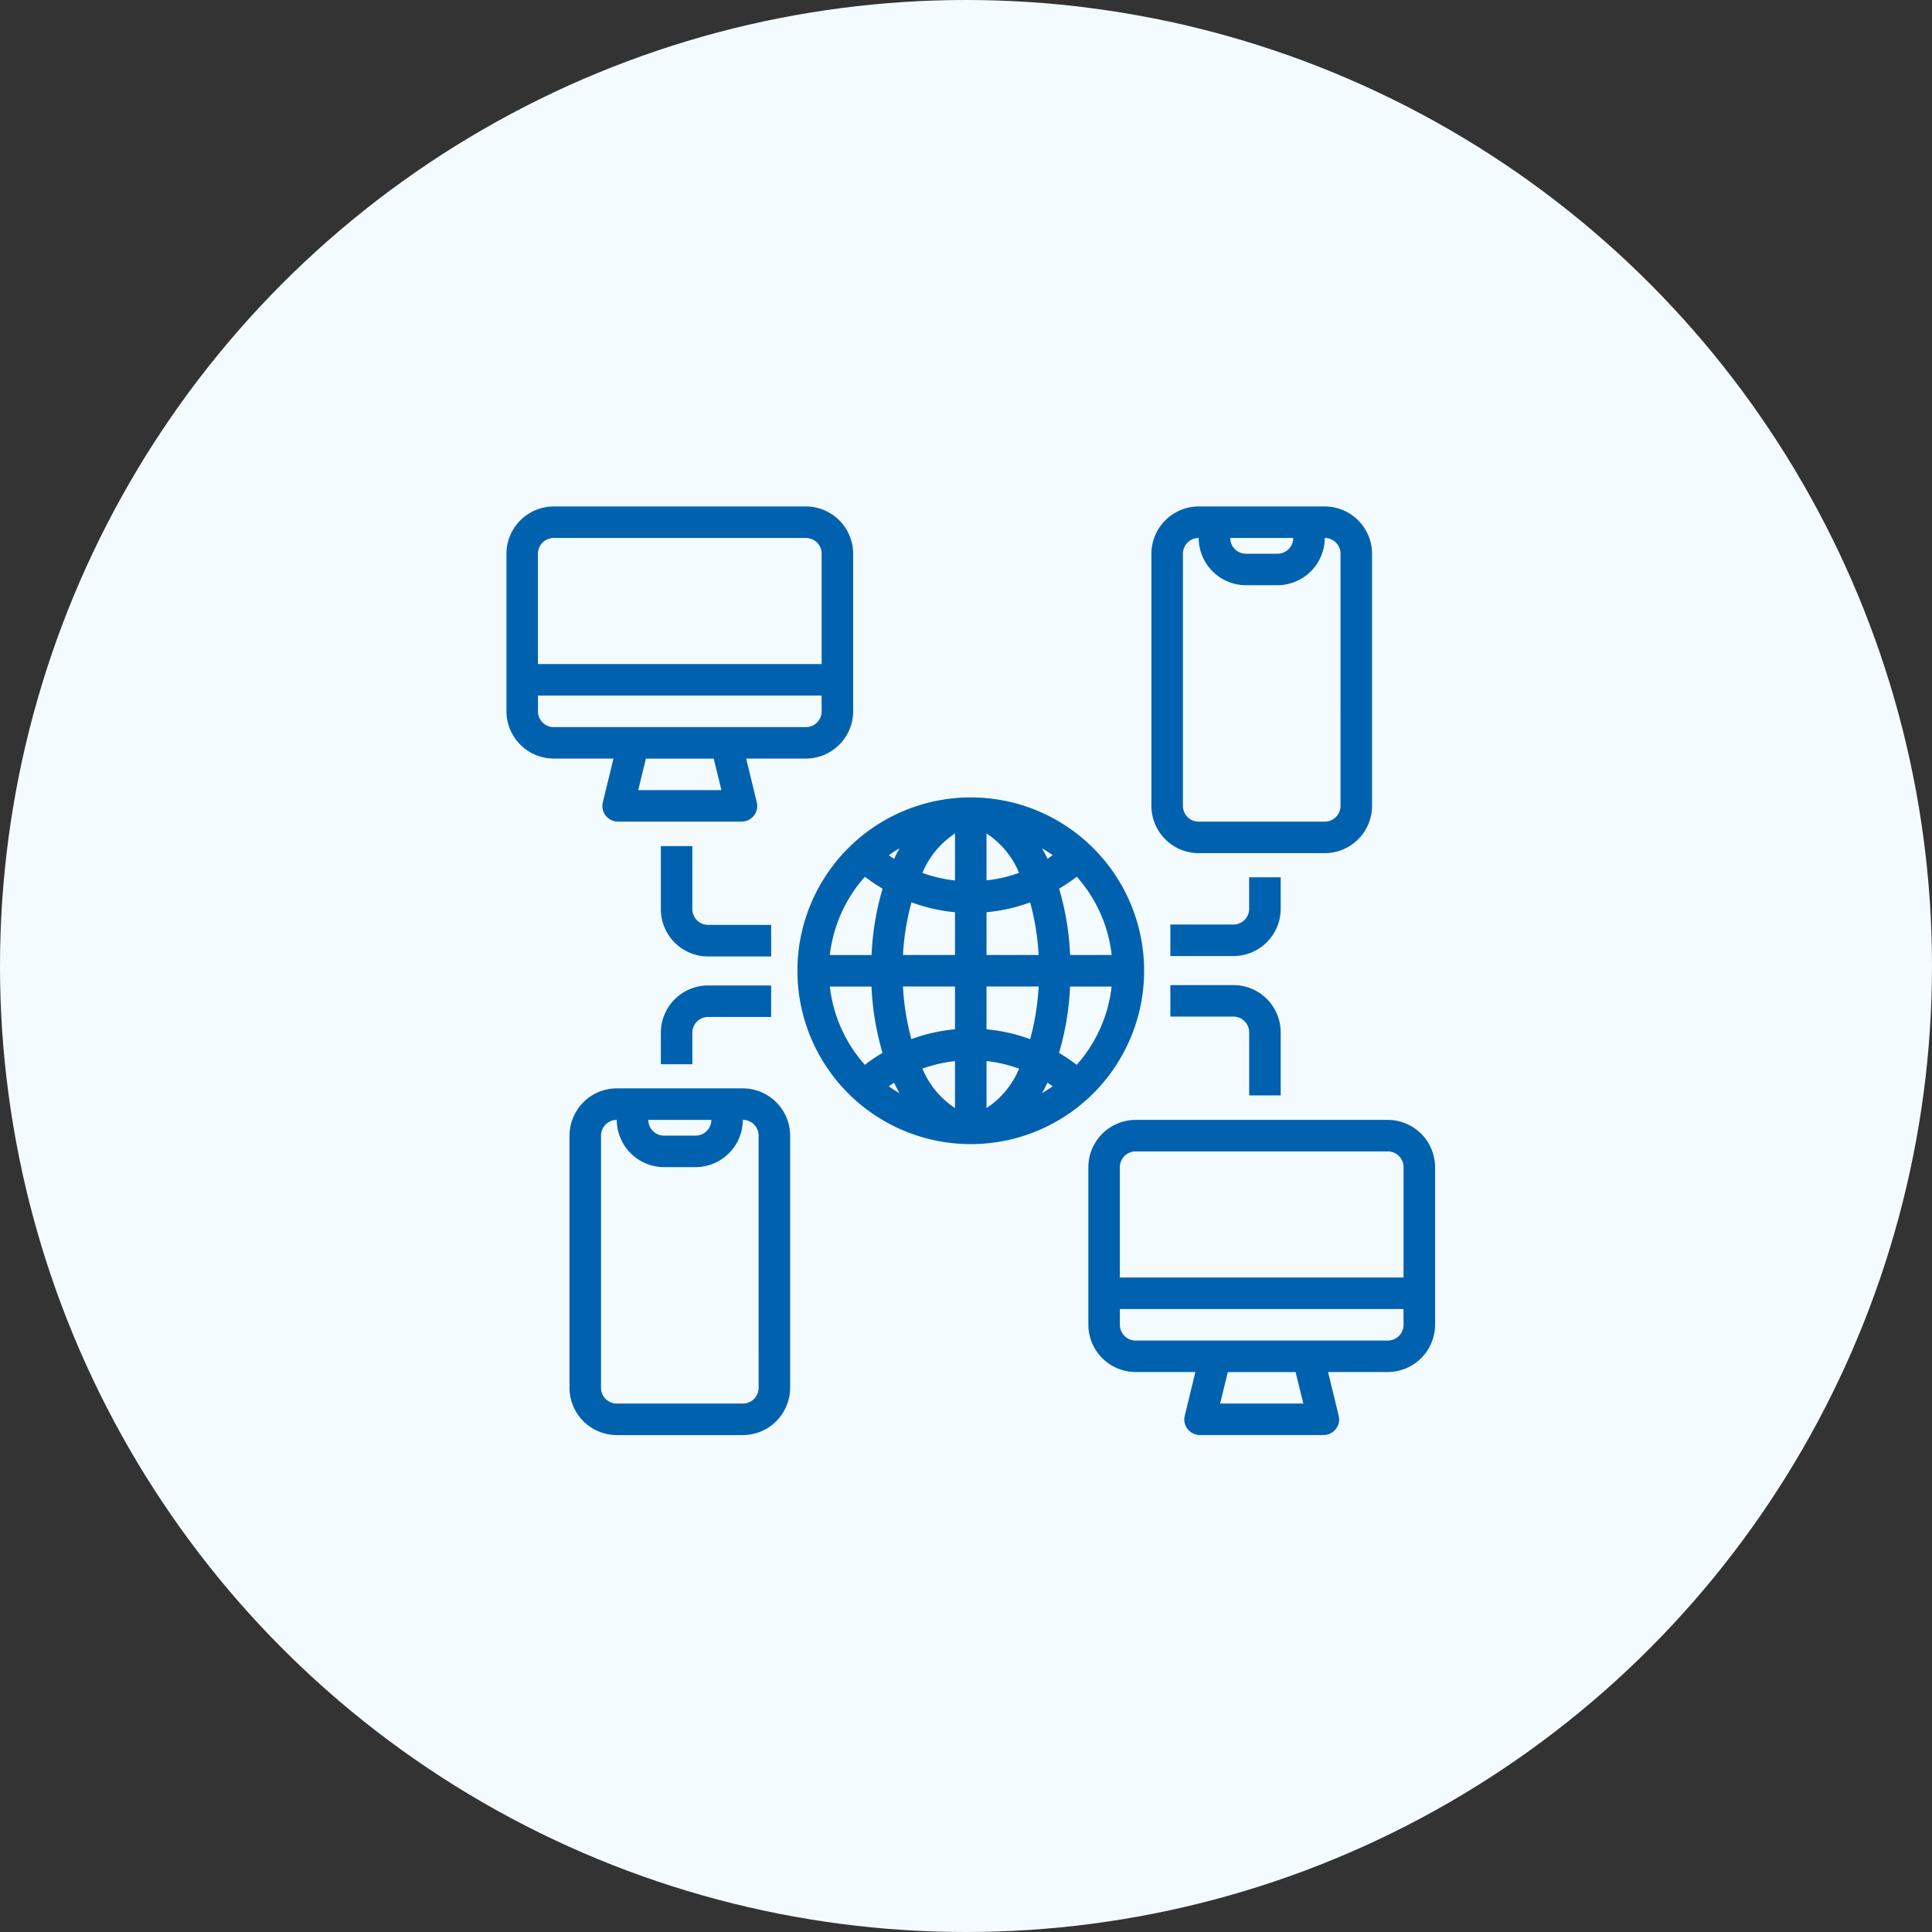
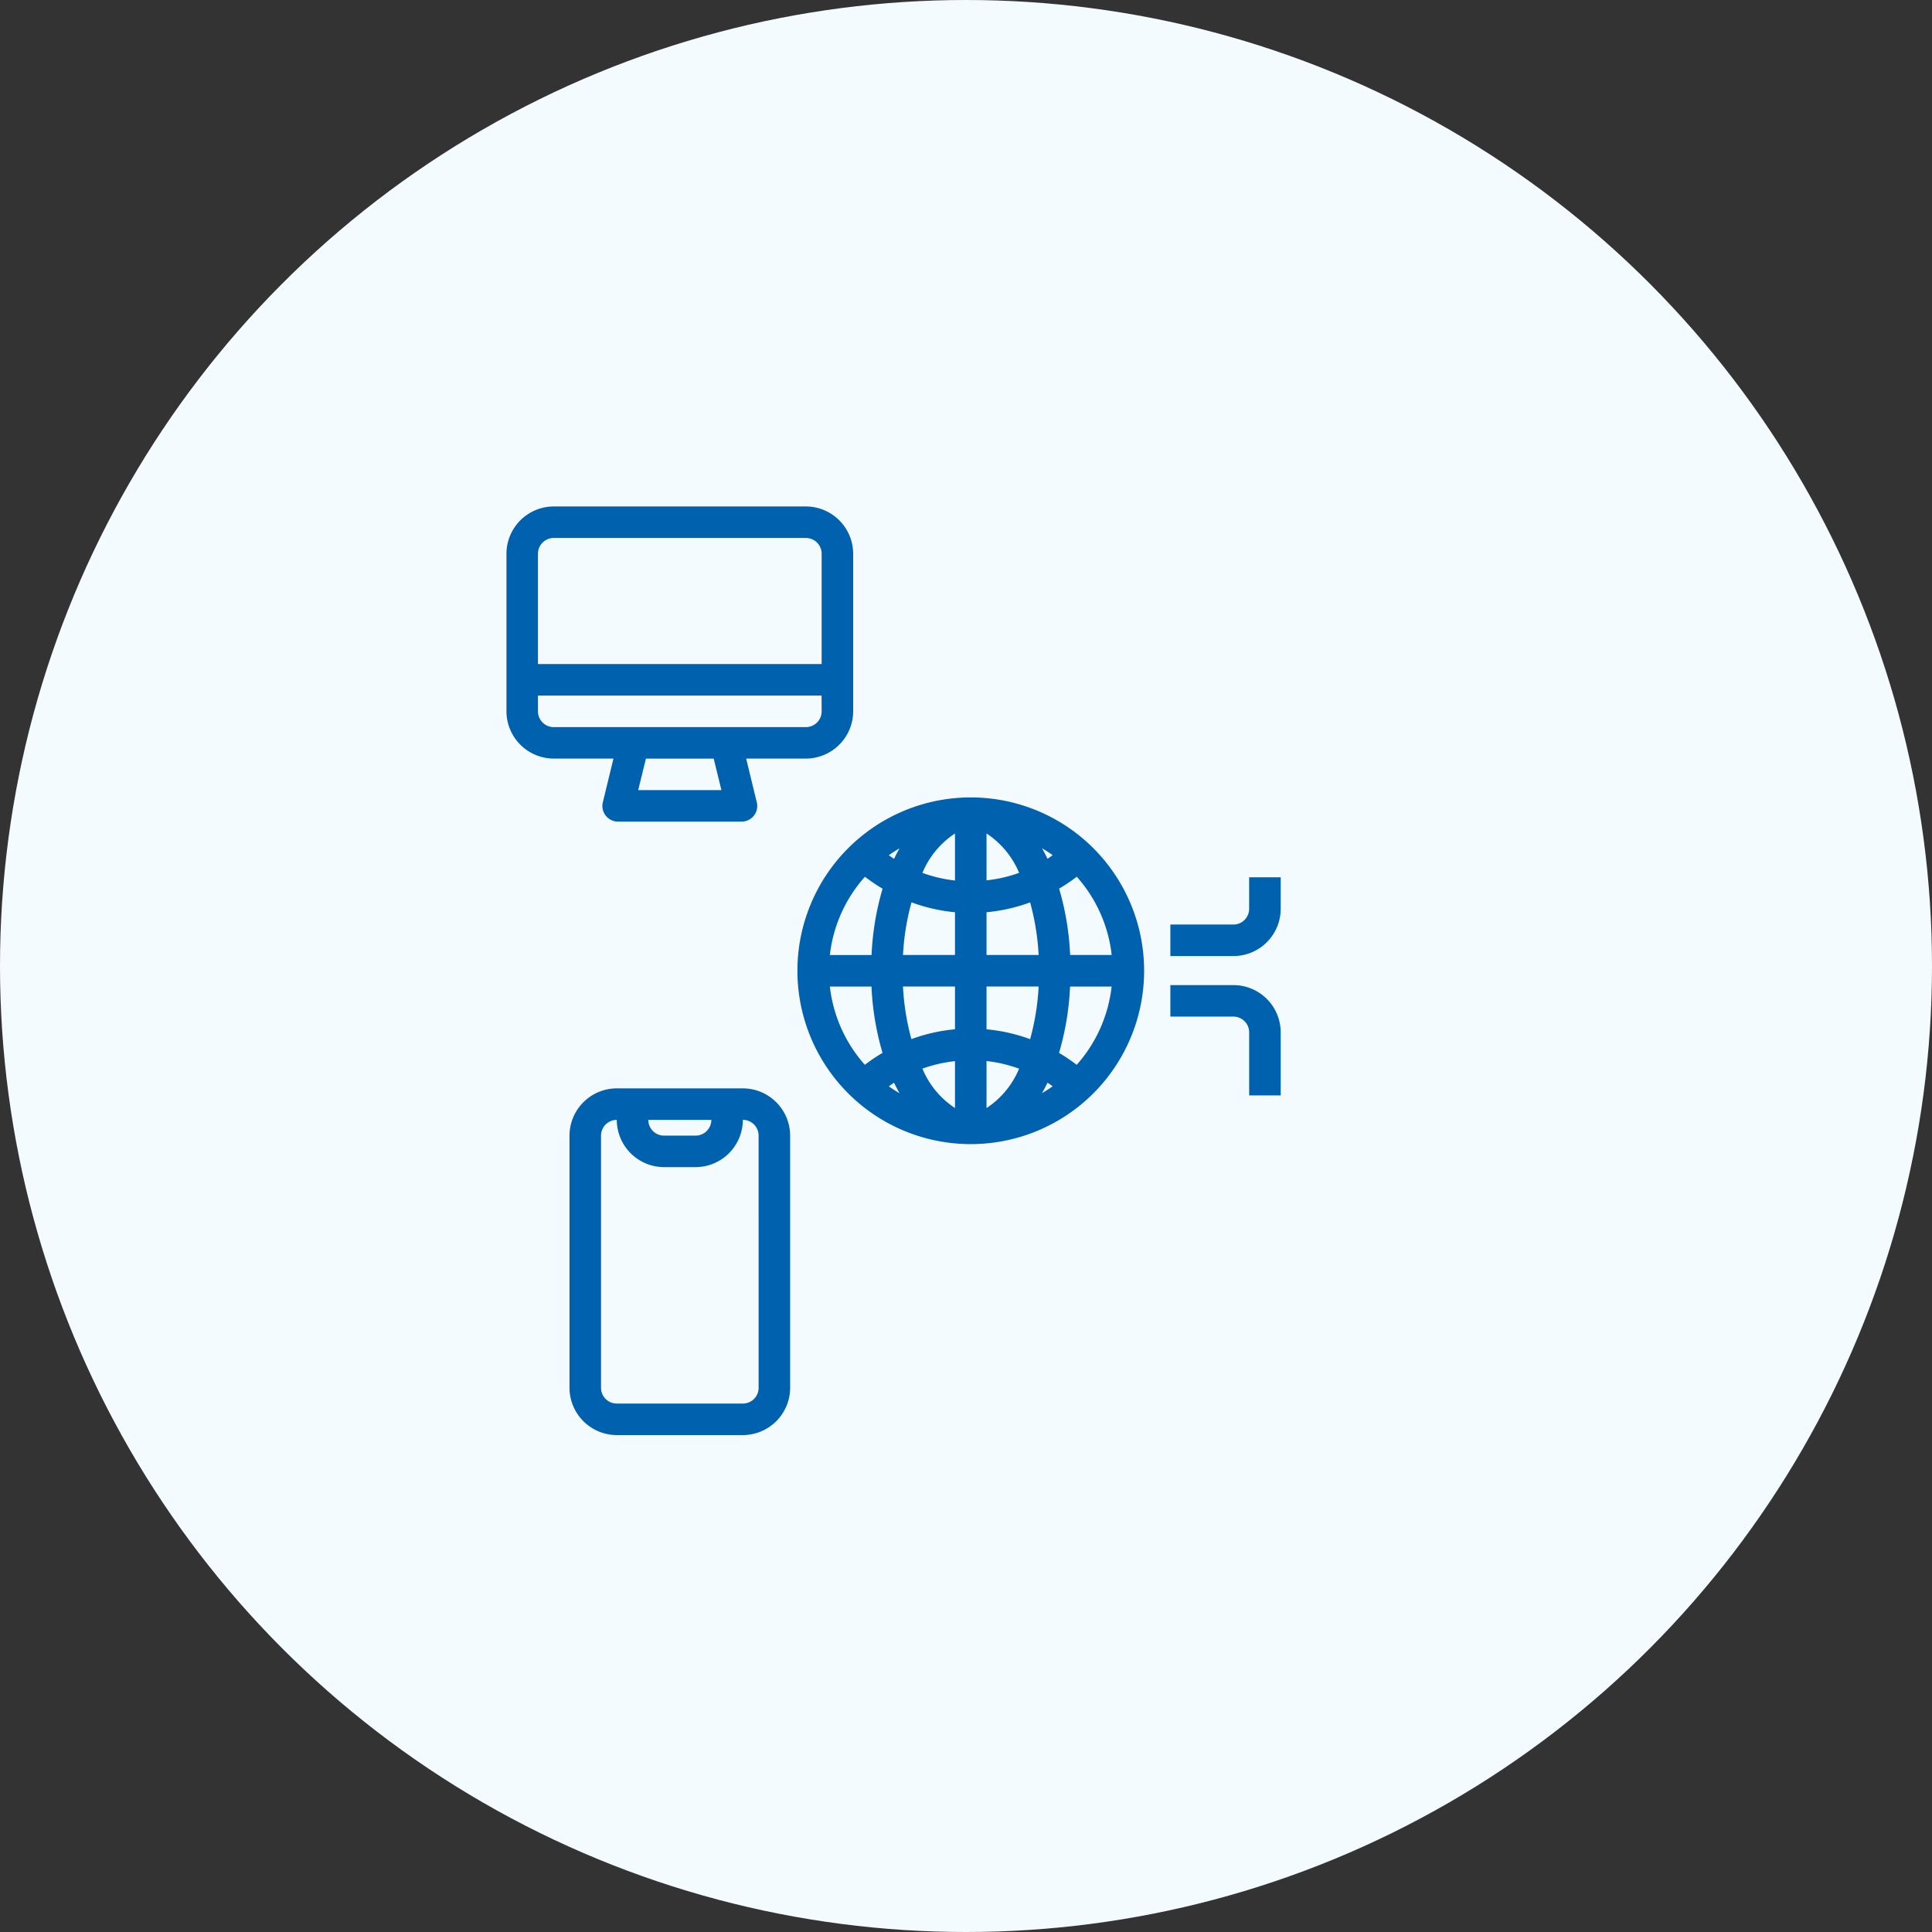
<svg xmlns="http://www.w3.org/2000/svg" width="103" height="103" viewBox="0 0 103 103">
  <rect x="0" y="0" width="103" height="103" fill="#333333" stroke="none" />
  <g id="グループ_884" data-name="グループ 884" transform="translate(-284.774 -5970)">
    <circle id="楕円形_22" data-name="楕円形 22" cx="51.5" cy="51.5" r="51.5" transform="translate(284.774 5970)" fill="#f4fbff" />
    <g id="social_media" data-name="social media" transform="translate(309.774 5995)">
      <path id="パス_931" data-name="パス 931" d="M15.242,40H8.521A2.528,2.528,0,0,0,6,42.521V55.964a2.528,2.528,0,0,0,2.521,2.521h6.722a2.528,2.528,0,0,0,2.521-2.521V42.521A2.528,2.528,0,0,0,15.242,40Zm-1.68,1.68a.84.84,0,0,1-.84.84h-1.68a.84.84,0,0,1-.84-.84Zm2.521,14.284a.84.84,0,0,1-.84.84H8.521a.84.84,0,0,1-.84-.84V42.521a.84.84,0,0,1,.84-.84A2.528,2.528,0,0,0,11.041,44.2h1.68a2.528,2.528,0,0,0,2.521-2.521.84.84,0,0,1,.84.84Z" transform="translate(-0.639 -6.977)" fill="#0062af" />
-       <path id="パス_932" data-name="パス 932" d="M53.242,2H46.521A2.528,2.528,0,0,0,44,4.521V17.964a2.528,2.528,0,0,0,2.521,2.521h6.722a2.528,2.528,0,0,0,2.521-2.521V4.521A2.528,2.528,0,0,0,53.242,2Zm-1.68,1.68a.84.84,0,0,1-.84.84h-1.68a.84.84,0,0,1-.84-.84Zm2.521,14.284a.84.84,0,0,1-.84.84H46.521a.84.84,0,0,1-.84-.84V4.521a.84.84,0,0,1,.84-.84A2.528,2.528,0,0,0,49.041,6.2h1.68A2.528,2.528,0,0,0,53.242,3.68a.84.84,0,0,1,.84.84Z" transform="translate(-7.616 0)" fill="#0062af" />
-       <path id="パス_933" data-name="パス 933" d="M55.964,42H42.521A2.528,2.528,0,0,0,40,44.521v8.4a2.528,2.528,0,0,0,2.521,2.521h3.184l-.563,2.319a.825.825,0,0,0,.151.723.84.84,0,0,0,.664.319h6.571a.84.84,0,0,0,.664-.319.825.825,0,0,0,.151-.723l-.563-2.319h3.184a2.528,2.528,0,0,0,2.521-2.521v-8.4A2.528,2.528,0,0,0,55.964,42Zm-8.94,15.124.412-1.68h3.613l.412,1.68Zm9.78-4.2a.84.84,0,0,1-.84.84H42.521a.84.84,0,0,1-.84-.84v-.84H56.8Zm0-2.521H41.68V44.521a.84.84,0,0,1,.84-.84H55.964a.84.84,0,0,1,.84.84Z" transform="translate(-6.977 -7.296)" fill="#0062af" />
      <path id="パス_934" data-name="パス 934" d="M17.964,2H4.521A2.528,2.528,0,0,0,2,4.521v8.4a2.528,2.528,0,0,0,2.521,2.521H7.705l-.563,2.319a.825.825,0,0,0,.151.723.84.84,0,0,0,.664.319h6.571a.84.84,0,0,0,.664-.319.825.825,0,0,0,.151-.723l-.563-2.319h3.184a2.528,2.528,0,0,0,2.521-2.521v-8.4A2.528,2.528,0,0,0,17.964,2ZM9.024,17.124l.412-1.68h3.613l.412,1.68Zm9.78-4.2a.84.84,0,0,1-.84.84H4.521a.84.84,0,0,1-.84-.84v-.84H18.8Zm0-2.521H3.68V4.521a.84.84,0,0,1,.84-.84H17.964a.84.84,0,0,1,.84.84Z" fill="#0062af" />
-       <path id="パス_935" data-name="パス 935" d="M17.882,28.2H14.521a.84.84,0,0,1-.84-.84V24H12v3.361a2.521,2.521,0,0,0,2.521,2.521h3.361Z" transform="translate(-1.769 -3.891)" fill="#0062af" />
-       <path id="パス_936" data-name="パス 936" d="M12,35.521V37.2h1.68v-1.68a.84.84,0,0,1,.84-.84h3.361V33H14.521A2.521,2.521,0,0,0,12,35.521Z" transform="translate(-1.769 -5.463)" fill="#0062af" />
      <path id="パス_937" data-name="パス 937" d="M50.882,38.882V35.521A2.521,2.521,0,0,0,48.361,33H45v1.68h3.361a.84.84,0,0,1,.84.84v3.361Z" transform="translate(-7.605 -5.482)" fill="#0062af" />
      <path id="パス_938" data-name="パス 938" d="M50.882,26H49.2v1.68a.84.84,0,0,1-.84.84H45V30.2h3.361a2.521,2.521,0,0,0,2.521-2.521Z" transform="translate(-7.605 -4.23)" fill="#0062af" />
      <path id="パス_939" data-name="パス 939" d="M30.242,21a9.242,9.242,0,1,0,9.242,9.242A9.242,9.242,0,0,0,30.242,21Zm7.512,8.4H35.54a14.812,14.812,0,0,0-.588-3.537,9.231,9.231,0,0,0,.941-.635A7.528,7.528,0,0,1,37.755,29.4Zm-6.672-6.478a4.643,4.643,0,0,1,1.737,2.1,7.52,7.52,0,0,1-1.737.4Zm2.958.79c.195.114.385.235.569.366-.092.066-.183.132-.277.193-.093-.193-.19-.381-.292-.56Zm-4.639-.79V25.43a7.52,7.52,0,0,1-1.737-.407,4.643,4.643,0,0,1,1.737-2.1Zm-3.25,1.353c-.094-.061-.186-.128-.277-.193.184-.131.374-.252.569-.366C26.342,23.893,26.245,24.08,26.152,24.277Zm3.25,2.845V29.4H26.629a13.094,13.094,0,0,1,.453-2.806A9.158,9.158,0,0,0,29.4,27.122Zm0,3.961v2.28a9.159,9.159,0,0,0-2.324.525,13.094,13.094,0,0,1-.449-2.805Zm0,3.973v2.506a4.643,4.643,0,0,1-1.737-2.1,7.52,7.52,0,0,1,1.737-.4Zm-2.958,1.716c-.195-.114-.385-.235-.569-.366.092-.066.183-.132.277-.193C26.245,36.4,26.342,36.592,26.444,36.771Zm4.639.79V35.055a7.52,7.52,0,0,1,1.737.407A4.643,4.643,0,0,1,31.083,37.561Zm3.25-1.353c.094.061.186.128.277.193-.184.131-.374.252-.569.366C34.143,36.592,34.239,36.4,34.333,36.208Zm-3.25-2.845v-2.28H33.86a13.1,13.1,0,0,1-.453,2.806,9.158,9.158,0,0,0-2.324-.525Zm0-3.961v-2.28a9.158,9.158,0,0,0,2.324-.525A13.1,13.1,0,0,1,33.86,29.4ZM24.6,25.23a9.231,9.231,0,0,0,.941.635,14.813,14.813,0,0,0-.588,3.537H22.73A7.528,7.528,0,0,1,24.6,25.23ZM22.73,31.083h2.219a14.813,14.813,0,0,0,.588,3.537,9.232,9.232,0,0,0-.941.635,7.528,7.528,0,0,1-1.866-4.173Zm13.159,4.173a9.231,9.231,0,0,0-.941-.635,14.812,14.812,0,0,0,.588-3.537h2.215a7.528,7.528,0,0,1-1.862,4.173Z" transform="translate(-3.488 -3.488)" fill="#0062af" />
    </g>
  </g>
</svg>